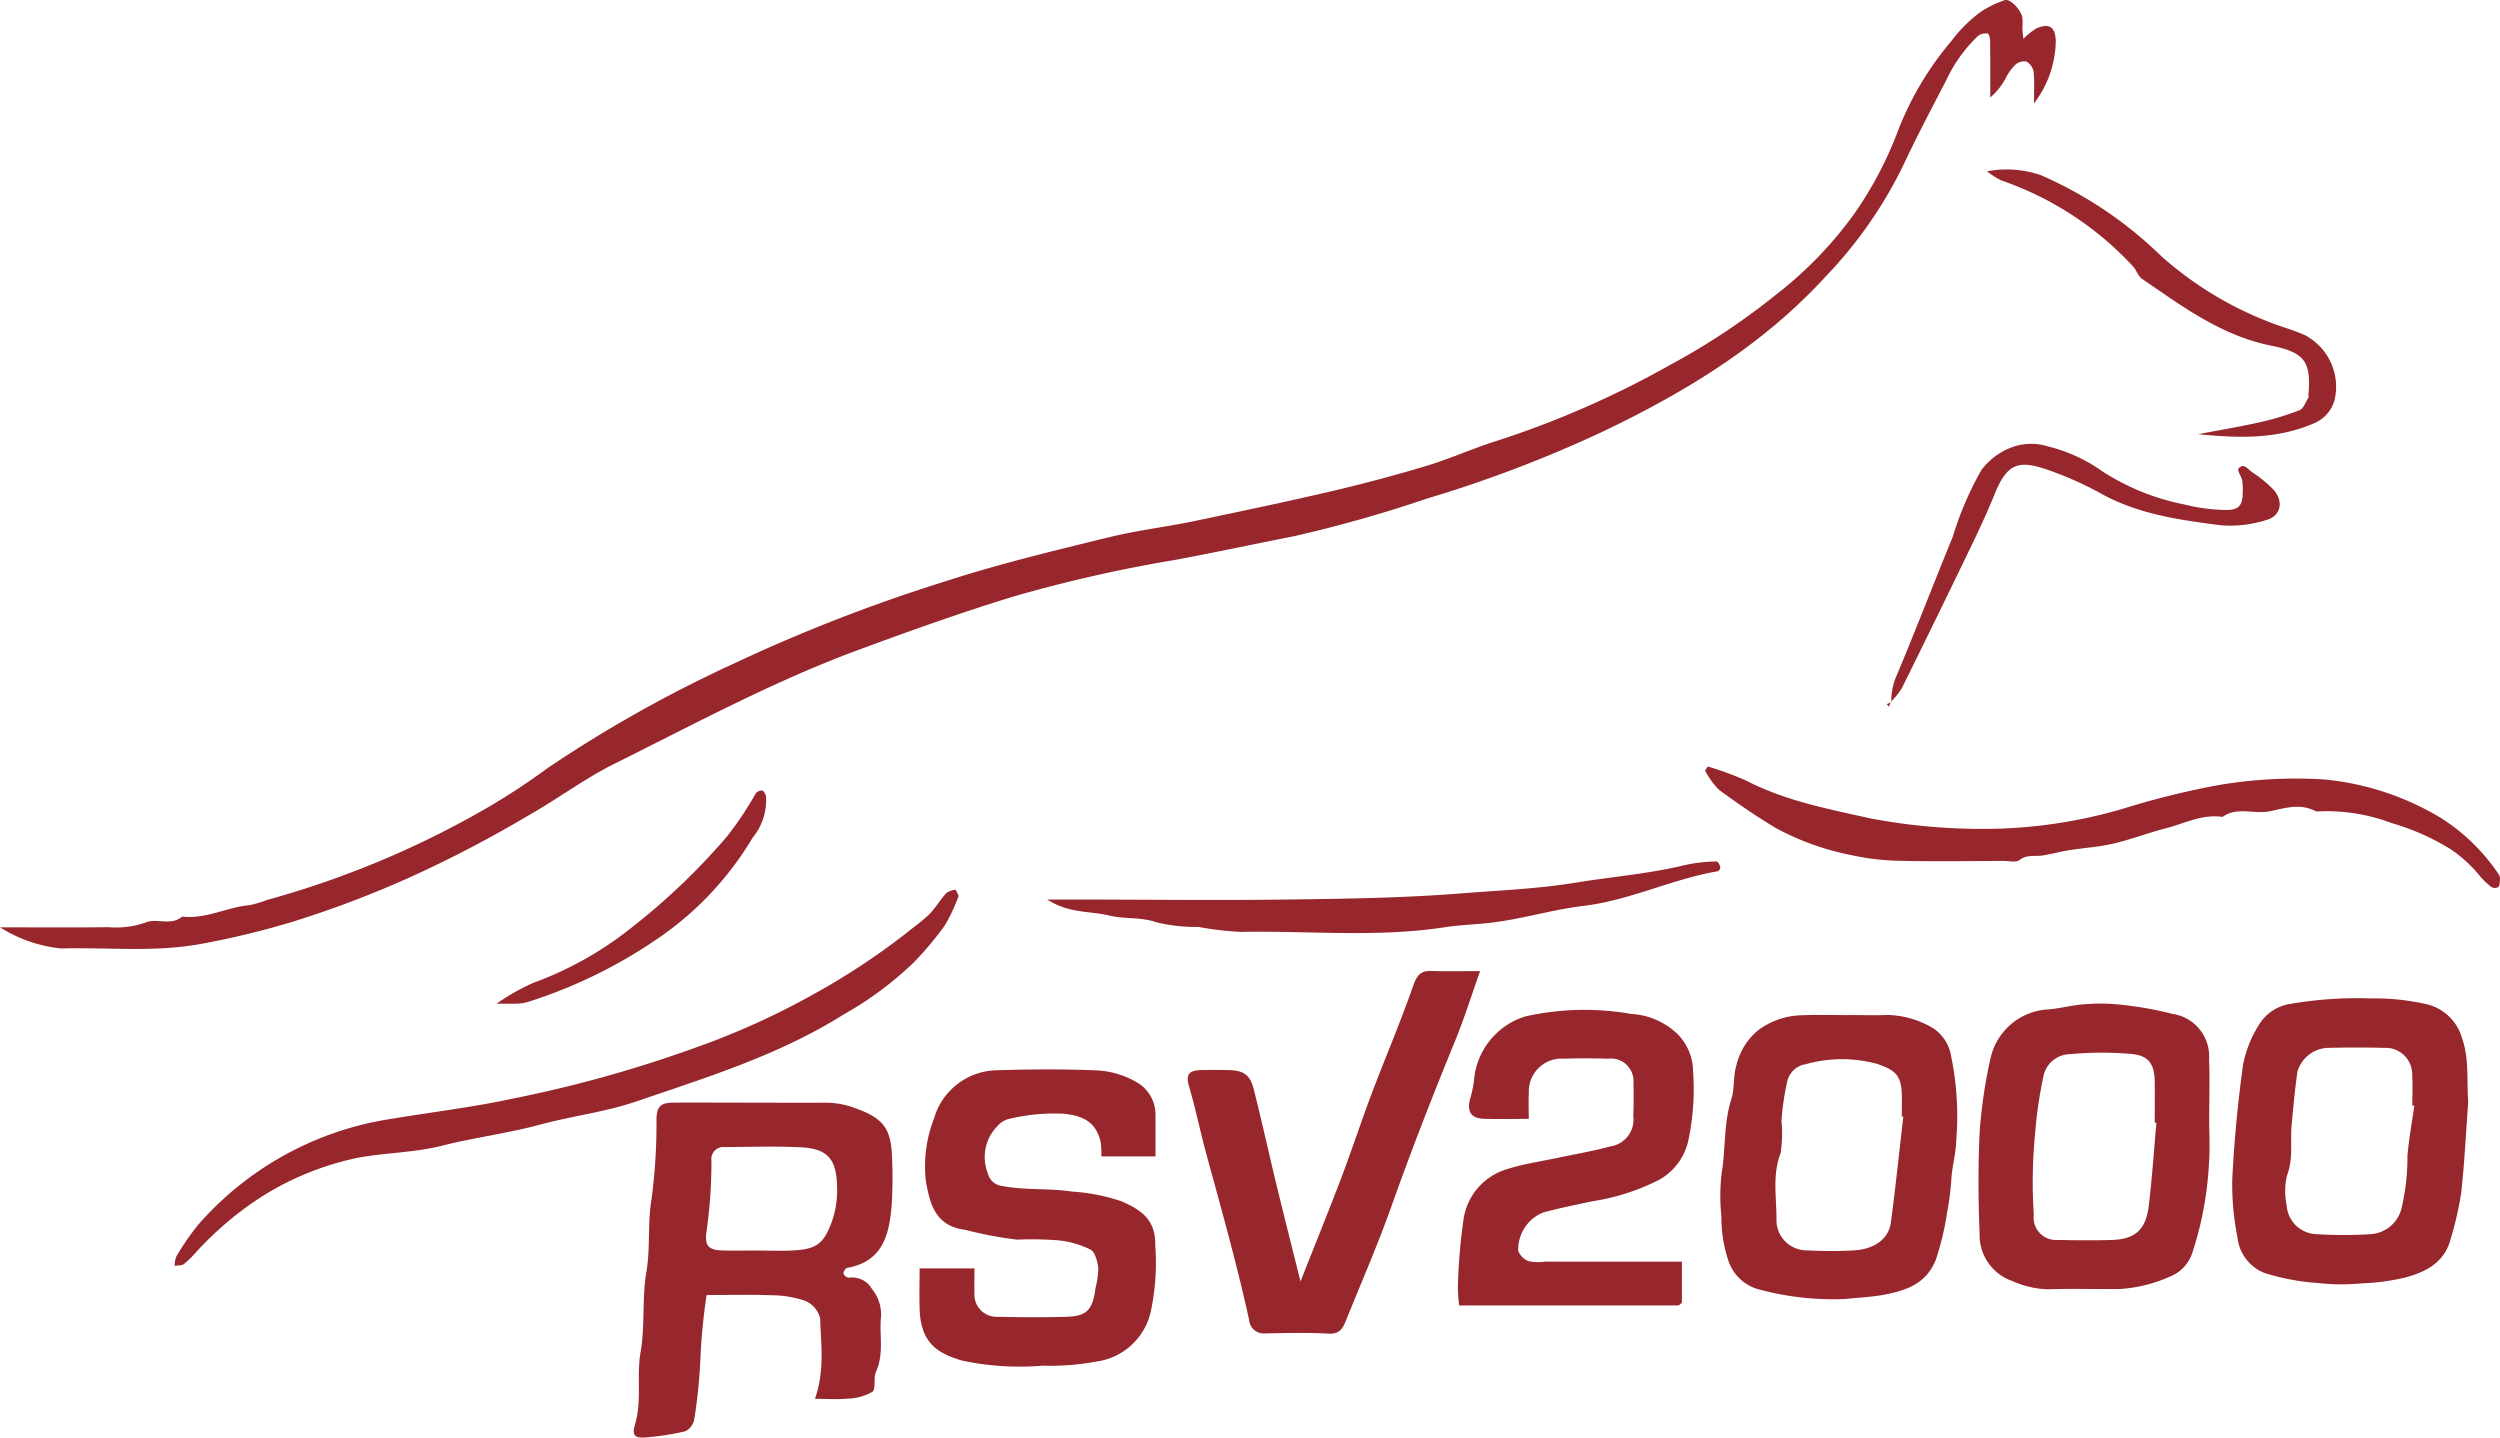
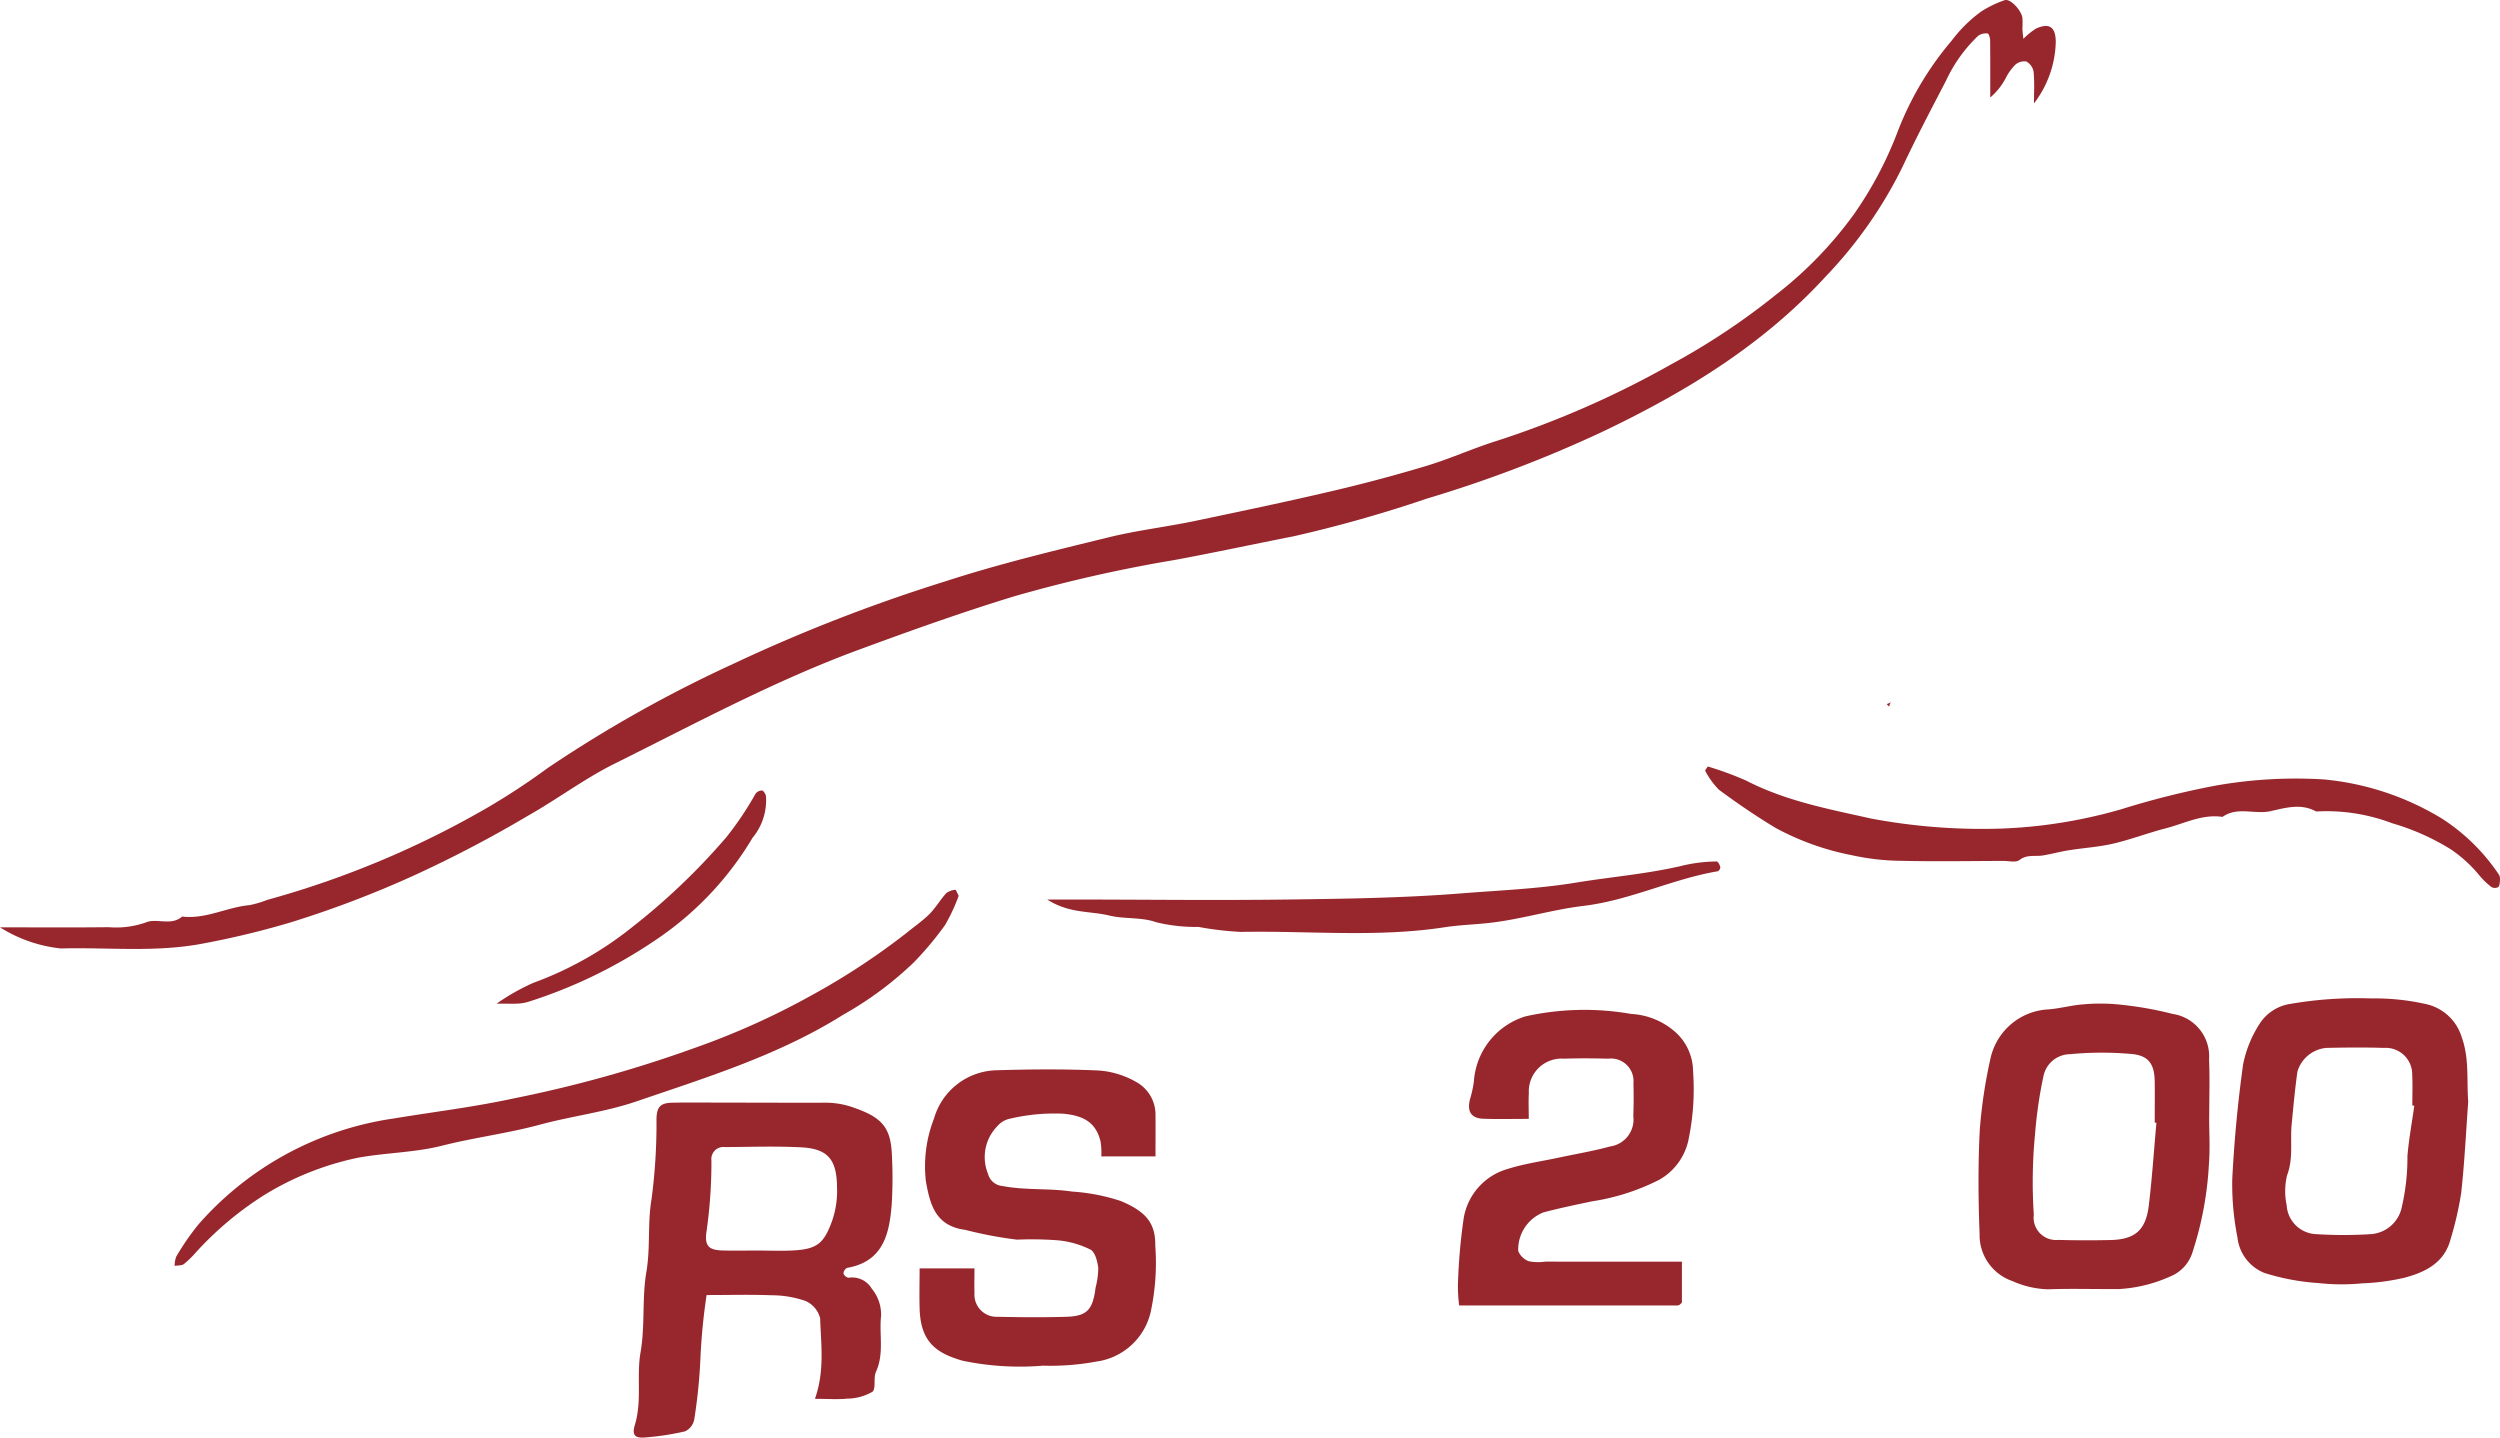
<svg xmlns="http://www.w3.org/2000/svg" id="Gruppe_19" data-name="Gruppe 19" width="184" height="105.808" viewBox="0 0 184 105.808">
  <path id="Pfad_457" data-name="Pfad 457" d="M725.441,462.331c2.9,0,5.452.02,8-.011a6.565,6.565,0,0,0,2.722-.345c.8-.351,1.867.28,2.683-.438,1.742.21,3.3-.694,4.983-.843a8.326,8.326,0,0,0,1.289-.385,68.78,68.78,0,0,0,16.261-6.824,51.385,51.385,0,0,0,4.38-2.885,96.477,96.477,0,0,1,13.669-7.671,121.774,121.774,0,0,1,15.568-6.056c3.974-1.293,8.03-2.264,12.085-3.257,2.08-.509,4.2-.755,6.284-1.19,3.341-.7,6.682-1.4,10-2.176,2.373-.555,4.734-1.179,7.067-1.883,1.771-.534,3.468-1.312,5.236-1.86a69.825,69.825,0,0,0,12.847-5.655,50.8,50.8,0,0,0,7.609-5.061,28.9,28.9,0,0,0,5.78-5.962,27.77,27.77,0,0,0,3.161-5.946,23.03,23.03,0,0,1,4.022-6.814,10.116,10.116,0,0,1,2.185-2.153,8.018,8.018,0,0,1,1.718-.825c.4-.134,1.2.707,1.3,1.293a6.314,6.314,0,0,1,0,.807c.006.191.034.381.069.75a5.151,5.151,0,0,1,.934-.759c.98-.446,1.441-.114,1.453.967a7.726,7.726,0,0,1-1.605,4.543c0-.774.047-1.552-.025-2.32a1.08,1.08,0,0,0-.525-.762.99.99,0,0,0-.827.235,3.854,3.854,0,0,0-.679.94,4.726,4.726,0,0,1-1.162,1.467c0-1.4.006-2.8-.008-4.2,0-.179-.1-.5-.177-.509a1.038,1.038,0,0,0-.691.16,10.826,10.826,0,0,0-2.388,3.335c-1.1,2.109-2.208,4.221-3.219,6.375a32.132,32.132,0,0,1-5.586,7.973c-4.681,5.122-10.463,8.619-16.644,11.551a93.97,93.97,0,0,1-12.75,4.839,97.778,97.778,0,0,1-9.792,2.771c-2.915.572-5.826,1.2-8.751,1.743a105.823,105.823,0,0,0-11.848,2.683c-3.868,1.183-7.655,2.539-11.44,3.935-6.222,2.294-12.045,5.442-17.963,8.382-2.194,1.09-4.181,2.589-6.32,3.8a90.471,90.471,0,0,1-8.169,4.3,76.615,76.615,0,0,1-9.322,3.57,63.159,63.159,0,0,1-6.754,1.615c-3.4.6-6.791.22-10.183.311A10.455,10.455,0,0,1,725.441,462.331Z" transform="translate(-725.441 -394.079)" fill="#98272d" />
  <path id="Pfad_458" data-name="Pfad 458" d="M854.256,616.772c.733-2.077.441-4.02.384-5.928a1.894,1.894,0,0,0-1.089-1.279,7.627,7.627,0,0,0-2.484-.415c-1.542-.06-3.088-.017-4.785-.017a44.48,44.48,0,0,0-.453,4.64,39.424,39.424,0,0,1-.455,4.515,1.214,1.214,0,0,1-.671.875,19.41,19.41,0,0,1-2.9.448c-.784.074-1.034-.143-.8-.919.54-1.764.112-3.584.416-5.326.346-1.983.1-3.995.43-5.928.309-1.792.079-3.586.376-5.33a42.055,42.055,0,0,0,.369-5.94c.026-.907.3-1.173,1.185-1.192,1.21-.025,2.421-.007,3.631-.006,2.555,0,5.111.015,7.666.006a6.143,6.143,0,0,1,2.1.387c2.022.711,2.673,1.448,2.746,3.5a31.8,31.8,0,0,1-.017,3.629c-.172,2.167-.638,4.184-3.281,4.642a.5.5,0,0,0-.268.412.492.492,0,0,0,.372.313,1.683,1.683,0,0,1,1.712.806,3,3,0,0,1,.686,1.99c-.154,1.369.24,2.778-.377,4.125-.206.451.022,1.256-.269,1.477a3.784,3.784,0,0,1-1.829.5C855.94,616.831,855.2,616.772,854.256,616.772Zm-4.347-10.916c.941,0,1.884.047,2.822-.01,1.729-.105,2.2-.559,2.791-2.177a6.791,6.791,0,0,0,.359-2.506c-.025-1.994-.666-2.793-2.616-2.9-1.876-.1-3.762-.029-5.643-.02a.884.884,0,0,0-.984.978,35.875,35.875,0,0,1-.375,5.324c-.128,1.018.227,1.284,1.227,1.308C848.3,605.875,849.1,605.859,849.908,605.856Z" transform="translate(-794.277 -513.818)" fill="#98272d" />
  <path id="Pfad_459" data-name="Pfad 459" d="M892.979,603.585h4.039c0,.633-.021,1.224,0,1.812a1.629,1.629,0,0,0,1.7,1.748c1.68.034,3.362.051,5.042,0,1.542-.043,1.963-.507,2.17-2.141a6.081,6.081,0,0,0,.2-1.449c-.061-.484-.233-1.174-.578-1.358a6.8,6.8,0,0,0-2.381-.679,25.617,25.617,0,0,0-3.023-.051,28.857,28.857,0,0,1-3.8-.719c-2.247-.286-2.607-1.938-2.906-3.571a9.7,9.7,0,0,1,.6-4.632A4.9,4.9,0,0,1,898.685,589c2.485-.078,4.978-.093,7.46.017a6.445,6.445,0,0,1,2.741.826,2.744,2.744,0,0,1,1.456,2.433c.006,1,0,1.994,0,3.065h-3.988a5.511,5.511,0,0,0-.06-1.115c-.329-1.3-1.123-1.866-2.7-2.025a14.149,14.149,0,0,0-4.112.4,1.659,1.659,0,0,0-.8.535,3.243,3.243,0,0,0-.674,3.469,1.209,1.209,0,0,0,1.07.915c1.712.326,3.442.152,5.123.409a14.274,14.274,0,0,1,3.6.7c1.728.735,2.546,1.531,2.523,3.259a17.219,17.219,0,0,1-.343,4.928,4.764,4.764,0,0,1-4,3.626,18.424,18.424,0,0,1-3.923.3,20.508,20.508,0,0,1-5.93-.368c-1.895-.548-3.059-1.347-3.145-3.767C892.949,605.622,892.979,604.628,892.979,603.585Z" transform="translate(-825.296 -510.229)" fill="#98272d" />
  <path id="Pfad_460" data-name="Pfad 460" d="M1007.551,596.634v3.009a1.186,1.186,0,0,1-.13.127.331.331,0,0,1-.166.086c-5.318,0-10.636,0-16.1,0a11.4,11.4,0,0,1-.09-1.5,42.529,42.529,0,0,1,.425-4.921,4.534,4.534,0,0,1,3.219-3.62c1.223-.391,2.515-.569,3.776-.839s2.543-.484,3.788-.824a2,2,0,0,0,1.7-2.235q.045-1.211.01-2.423a1.66,1.66,0,0,0-1.859-1.8c-1.076-.029-2.155-.037-3.231,0a2.415,2.415,0,0,0-2.608,2.547c-.034.591-.005,1.185-.005,1.883-1.2,0-2.265.027-3.327-.009-.919-.031-1.23-.53-.995-1.453a7.913,7.913,0,0,0,.284-1.326,5.39,5.39,0,0,1,3.77-4.751,19.9,19.9,0,0,1,7.805-.185,5.332,5.332,0,0,1,3.338,1.412,3.922,3.922,0,0,1,1.216,2.794,18.236,18.236,0,0,1-.352,5.133,4.416,4.416,0,0,1-2.14,2.868,16.309,16.309,0,0,1-4.947,1.586c-1.2.254-2.4.5-3.585.818a2.934,2.934,0,0,0-1.843,2.843,1.36,1.36,0,0,0,.791.752,3.726,3.726,0,0,0,1.2.024Z" transform="translate(-883.762 -503.774)" fill="#98272d" />
  <path id="Pfad_461" data-name="Pfad 461" d="M1149.509,583.595c-.165,2.245-.271,4.5-.519,6.734a24.555,24.555,0,0,1-.777,3.38c-.452,1.748-1.859,2.438-3.4,2.845a16.138,16.138,0,0,1-3.1.412,15.384,15.384,0,0,1-3.225-.019,16.838,16.838,0,0,1-3.994-.75,3.192,3.192,0,0,1-1.97-2.614,19.986,19.986,0,0,1-.381-4.314c.145-2.818.41-5.637.8-8.431a8.622,8.622,0,0,1,1.239-3.015,3.262,3.262,0,0,1,2.252-1.426,29.042,29.042,0,0,1,5.94-.4,16.985,16.985,0,0,1,3.917.393,3.549,3.549,0,0,1,2.744,2.476C1149.595,580.409,1149.389,582.007,1149.509,583.595Zm-3.968.3-.147-.02c0-.738.034-1.478-.007-2.215a1.955,1.955,0,0,0-2.09-2.021c-1.409-.044-2.819-.031-4.229,0a2.446,2.446,0,0,0-2.13,1.747c-.183,1.3-.3,2.6-.425,3.907-.118,1.238.139,2.484-.338,3.727a5.006,5.006,0,0,0-.028,2.2,2.262,2.262,0,0,0,2.171,2.126,31.857,31.857,0,0,0,4.025,0,2.5,2.5,0,0,0,2.287-2.037,16.126,16.126,0,0,0,.405-3.715C1145.141,586.348,1145.368,585.123,1145.541,583.893Z" transform="translate(-967.848 -502.513)" fill="#98272d" />
  <path id="Pfad_462" data-name="Pfad 462" d="M1102.9,585.3c0,1.144.073,2.294-.016,3.431a25.046,25.046,0,0,1-1.2,6.48,2.815,2.815,0,0,1-1.642,1.813,10.637,10.637,0,0,1-3.742.928c-1.75.018-3.5-.045-5.249.02a6.84,6.84,0,0,1-2.634-.607,3.577,3.577,0,0,1-2.413-3.476c-.1-2.554-.118-5.119.015-7.67a36.637,36.637,0,0,1,.78-5.206,4.6,4.6,0,0,1,4.283-3.644c.839-.067,1.666-.3,2.5-.364a13.794,13.794,0,0,1,2.622,0,26.461,26.461,0,0,1,4.015.7,3.151,3.151,0,0,1,2.673,3.352c.062,1.411.012,2.826.012,4.239Zm-3.879.416-.127-.012c0-1.006.012-2.013,0-3.019-.02-1.347-.489-1.956-1.819-2.042a24.663,24.663,0,0,0-4.421.025,2.017,2.017,0,0,0-1.938,1.564,32.093,32.093,0,0,0-.622,4.224,36.742,36.742,0,0,0-.1,6.026,1.647,1.647,0,0,0,1.8,1.854c1.274.037,2.55.036,3.824.01,1.808-.036,2.617-.714,2.837-2.523C1098.7,589.8,1098.834,587.755,1099.018,585.719Z" transform="translate(-940.306 -503.079)" fill="#98272d" />
-   <path id="Pfad_463" data-name="Pfad 463" d="M1048.424,579.015c.942,0,1.886.027,2.827-.007a6.832,6.832,0,0,1,2.979.795,3.015,3.015,0,0,1,1.65,2.276,21.7,21.7,0,0,1,.373,6.137c-.021.9-.269,1.8-.351,2.707a21.482,21.482,0,0,1-.339,2.719,20.447,20.447,0,0,1-.816,3.384c-.681,1.705-2.052,2.2-3.548,2.522-1.012.216-2.078.25-3.11.365a20.89,20.89,0,0,1-6.213-.669,3.258,3.258,0,0,1-2.446-2.31,9.8,9.8,0,0,1-.461-3.076,14.147,14.147,0,0,1,.019-3.225c.3-1.8.137-3.654.71-5.429.255-.79.114-1.648.376-2.508a4.714,4.714,0,0,1,1.645-2.6,5.609,5.609,0,0,1,3.071-1.065c1.209-.053,2.423-.012,3.635-.012Zm3.932,7.472-.116-.013c0-.605.03-1.212-.006-1.815-.077-1.274-.561-1.628-1.839-2.06a9.835,9.835,0,0,0-5.216.031,1.652,1.652,0,0,0-1.367,1.27,19.133,19.133,0,0,0-.424,2.9,9.43,9.43,0,0,1-.069,2.4c-.63,1.644-.276,3.3-.3,4.941a2.229,2.229,0,0,0,2.292,2.192,30.026,30.026,0,0,0,3.426,0c1.5-.09,2.537-.85,2.7-2.039C1051.784,591.7,1052.053,589.092,1052.355,586.487Z" transform="translate(-912.271 -504.306)" fill="#98272d" />
-   <path id="Pfad_464" data-name="Pfad 464" d="M950.145,593.848c1.074-2.72,2.084-5.208,3.037-7.718.772-2.035,1.446-4.109,2.216-6.145,1-2.638,2.11-5.235,3.041-7.9.27-.772.544-1.115,1.349-1.088,1.13.038,2.262.01,3.575.01-.649,1.828-1.175,3.52-1.845,5.152-1.657,4.037-3.24,8.1-4.7,12.213-1.01,2.839-2.22,5.606-3.347,8.4-.225.559-.476.967-1.262.919-1.542-.094-3.094-.044-4.642-.021a1.08,1.08,0,0,1-1.208-1.005c-.893-4.088-2.031-8.112-3.132-12.148-.455-1.67-.8-3.375-1.29-5.042-.261-.883.015-1.17.957-1.186.606-.01,1.211-.008,1.817,0,1.237.015,1.708.3,2,1.442.586,2.311,1.093,4.643,1.655,6.96S949.513,591.316,950.145,593.848Z" transform="translate(-854.428 -499.534)" fill="#98272d" />
  <path id="Pfad_465" data-name="Pfad 465" d="M814.963,556.647a12.957,12.957,0,0,1-1.013,2.17,24.066,24.066,0,0,1-2.292,2.735,25.529,25.529,0,0,1-5.182,3.841c-4.716,2.97-10.009,4.6-15.22,6.383-2.3.788-4.773,1.082-7.134,1.72s-4.8.94-7.179,1.542c-2.009.509-4.14.514-6.19.887a21.512,21.512,0,0,0-6.956,2.781,24.318,24.318,0,0,0-4.99,4.205,7.349,7.349,0,0,1-.869.841c-.17.122-.45.093-.68.131a1.9,1.9,0,0,1,.124-.69,18.4,18.4,0,0,1,1.65-2.384,23.571,23.571,0,0,1,14.344-7.771c2.93-.488,5.879-.836,8.8-1.471a93.06,93.06,0,0,0,13.344-3.719,55.785,55.785,0,0,0,8.77-3.962A51.462,51.462,0,0,0,811.1,559.4c.569-.471,1.189-.889,1.709-1.407.467-.466.8-1.058,1.249-1.55a1.309,1.309,0,0,1,.675-.237C814.762,556.2,814.841,556.413,814.963,556.647Z" transform="translate(-744.405 -490.716)" fill="#98272d" />
  <path id="Pfad_466" data-name="Pfad 466" d="M1036.317,533.738a23.511,23.511,0,0,1,2.83,1.041c2.9,1.494,6.041,2.088,9.19,2.79a44.11,44.11,0,0,0,9.646.736,36.537,36.537,0,0,0,8.827-1.438,61.547,61.547,0,0,1,6.893-1.724,33.913,33.913,0,0,1,7.937-.455,20.337,20.337,0,0,1,8.72,2.889,14.459,14.459,0,0,1,4.188,4.126.628.628,0,0,1,.074.373c-.013.186-.012.427-.124.536a.518.518,0,0,1-.5,0,5.344,5.344,0,0,1-.872-.835,9.971,9.971,0,0,0-2.088-1.92,17.356,17.356,0,0,0-4.363-1.946,13.606,13.606,0,0,0-5.582-.861c-1.127-.622-2.243-.268-3.387-.019s-2.41-.363-3.506.417c-1.491-.223-2.8.487-4.174.84-1.3.334-2.562.822-3.868,1.127-1.073.25-2.187.316-3.278.49-.636.1-1.26.278-1.9.38-.575.093-1.167-.094-1.726.338-.255.2-.772.064-1.17.065-2.489.006-4.979.051-7.466-.007a17.559,17.559,0,0,1-3.7-.414,19.557,19.557,0,0,1-5.595-2c-1.442-.868-2.838-1.819-4.189-2.822a5.724,5.724,0,0,1-1.018-1.415Z" transform="translate(-910.624 -477.324)" fill="#98272d" />
  <path id="Pfad_467" data-name="Pfad 467" d="M916.241,553.848c1.028,0,1.684,0,2.341,0,5.114.007,10.229.069,15.343,0,4.266-.055,8.542-.113,12.791-.451,2.81-.224,5.648-.333,8.426-.789,2.558-.42,5.151-.632,7.674-1.208a11.206,11.206,0,0,1,2.7-.351c.1,0,.229.255.269.411a.364.364,0,0,1-.183.308c-3.368.57-6.461,2.141-9.9,2.551-2.233.267-4.419.94-6.684,1.224-1.172.146-2.354.167-3.513.346-4.994.771-10.013.248-15.019.344a23.674,23.674,0,0,1-3.1-.366,12.523,12.523,0,0,1-3.12-.345c-1.077-.392-2.347-.22-3.482-.5C919.4,554.684,917.869,554.89,916.241,553.848Z" transform="translate(-839.169 -487.644)" fill="#98272d" />
-   <path id="Pfad_468" data-name="Pfad 468" d="M1103.036,444.458c1.511-.288,3.029-.54,4.529-.877a19.942,19.942,0,0,0,2.932-.889c.291-.114.44-.6.644-.917.031-.048,0-.132.007-.2.2-2.4-.215-3.125-2.727-3.627-3.674-.735-6.554-2.894-9.523-4.924-.292-.2-.406-.643-.662-.917a23.722,23.722,0,0,0-9.713-6.332,6.115,6.115,0,0,1-1.028-.662,7.644,7.644,0,0,1,3.984.294,29.563,29.563,0,0,1,8.845,5.955,26.139,26.139,0,0,0,8.249,4.961c.772.29,1.574.51,2.322.852a4.285,4.285,0,0,1,2.176,4.769,2.584,2.584,0,0,1-1.408,1.666C1108.921,444.836,1106.077,444.767,1103.036,444.458Z" transform="translate(-941.247 -412.503)" fill="#98272d" />
-   <path id="Pfad_469" data-name="Pfad 469" d="M1069.995,493.963a4.646,4.646,0,0,1,.363-1.892c1.433-3.4,2.755-6.856,4.156-10.269a24.314,24.314,0,0,1,2.11-4.924,4.969,4.969,0,0,1,2.436-1.748,4.152,4.152,0,0,1,2.508.013,11.7,11.7,0,0,1,3.99,1.842,17.174,17.174,0,0,0,6.019,2.422,13.262,13.262,0,0,0,2.886.4c1.127.044,1.411-.3,1.4-1.4a3.884,3.884,0,0,0-.044-.795c-.065-.294-.373-.707-.275-.833.38-.486.7.039.976.225a10.012,10.012,0,0,1,1.525,1.226c.863.864.672,2.023-.453,2.322a8.841,8.841,0,0,1-3.276.393c-2.985-.382-5.98-.787-8.712-2.246a25.072,25.072,0,0,0-4.362-1.935c-1.79-.551-2.695-.458-3.618,1.831-.549,1.361-1.173,2.694-1.811,4.017q-2.5,5.184-5.053,10.342a5.6,5.6,0,0,1-.8.98Z" transform="translate(-930.798 -442.277)" fill="#98272d" />
  <path id="Pfad_470" data-name="Pfad 470" d="M815.93,553.791a15.8,15.8,0,0,1,2.728-1.541,25.65,25.65,0,0,0,7.207-4.057,48.444,48.444,0,0,0,6.977-6.657,23.743,23.743,0,0,0,2.147-3.2.6.6,0,0,1,.473-.233c.116.017.258.249.29.405a4.31,4.31,0,0,1-.983,3.073,23.517,23.517,0,0,1-7.177,7.553,36.036,36.036,0,0,1-9.3,4.513,3.274,3.274,0,0,1-.753.139C817.154,553.808,816.767,553.791,815.93,553.791Z" transform="translate(-779.378 -479.923)" fill="#98272d" />
  <path id="Pfad_471" data-name="Pfad 471" d="M1069.516,521.964l-.141.343-.165-.178.334-.137Z" transform="translate(-930.347 -470.306)" fill="#98272d" />
</svg>